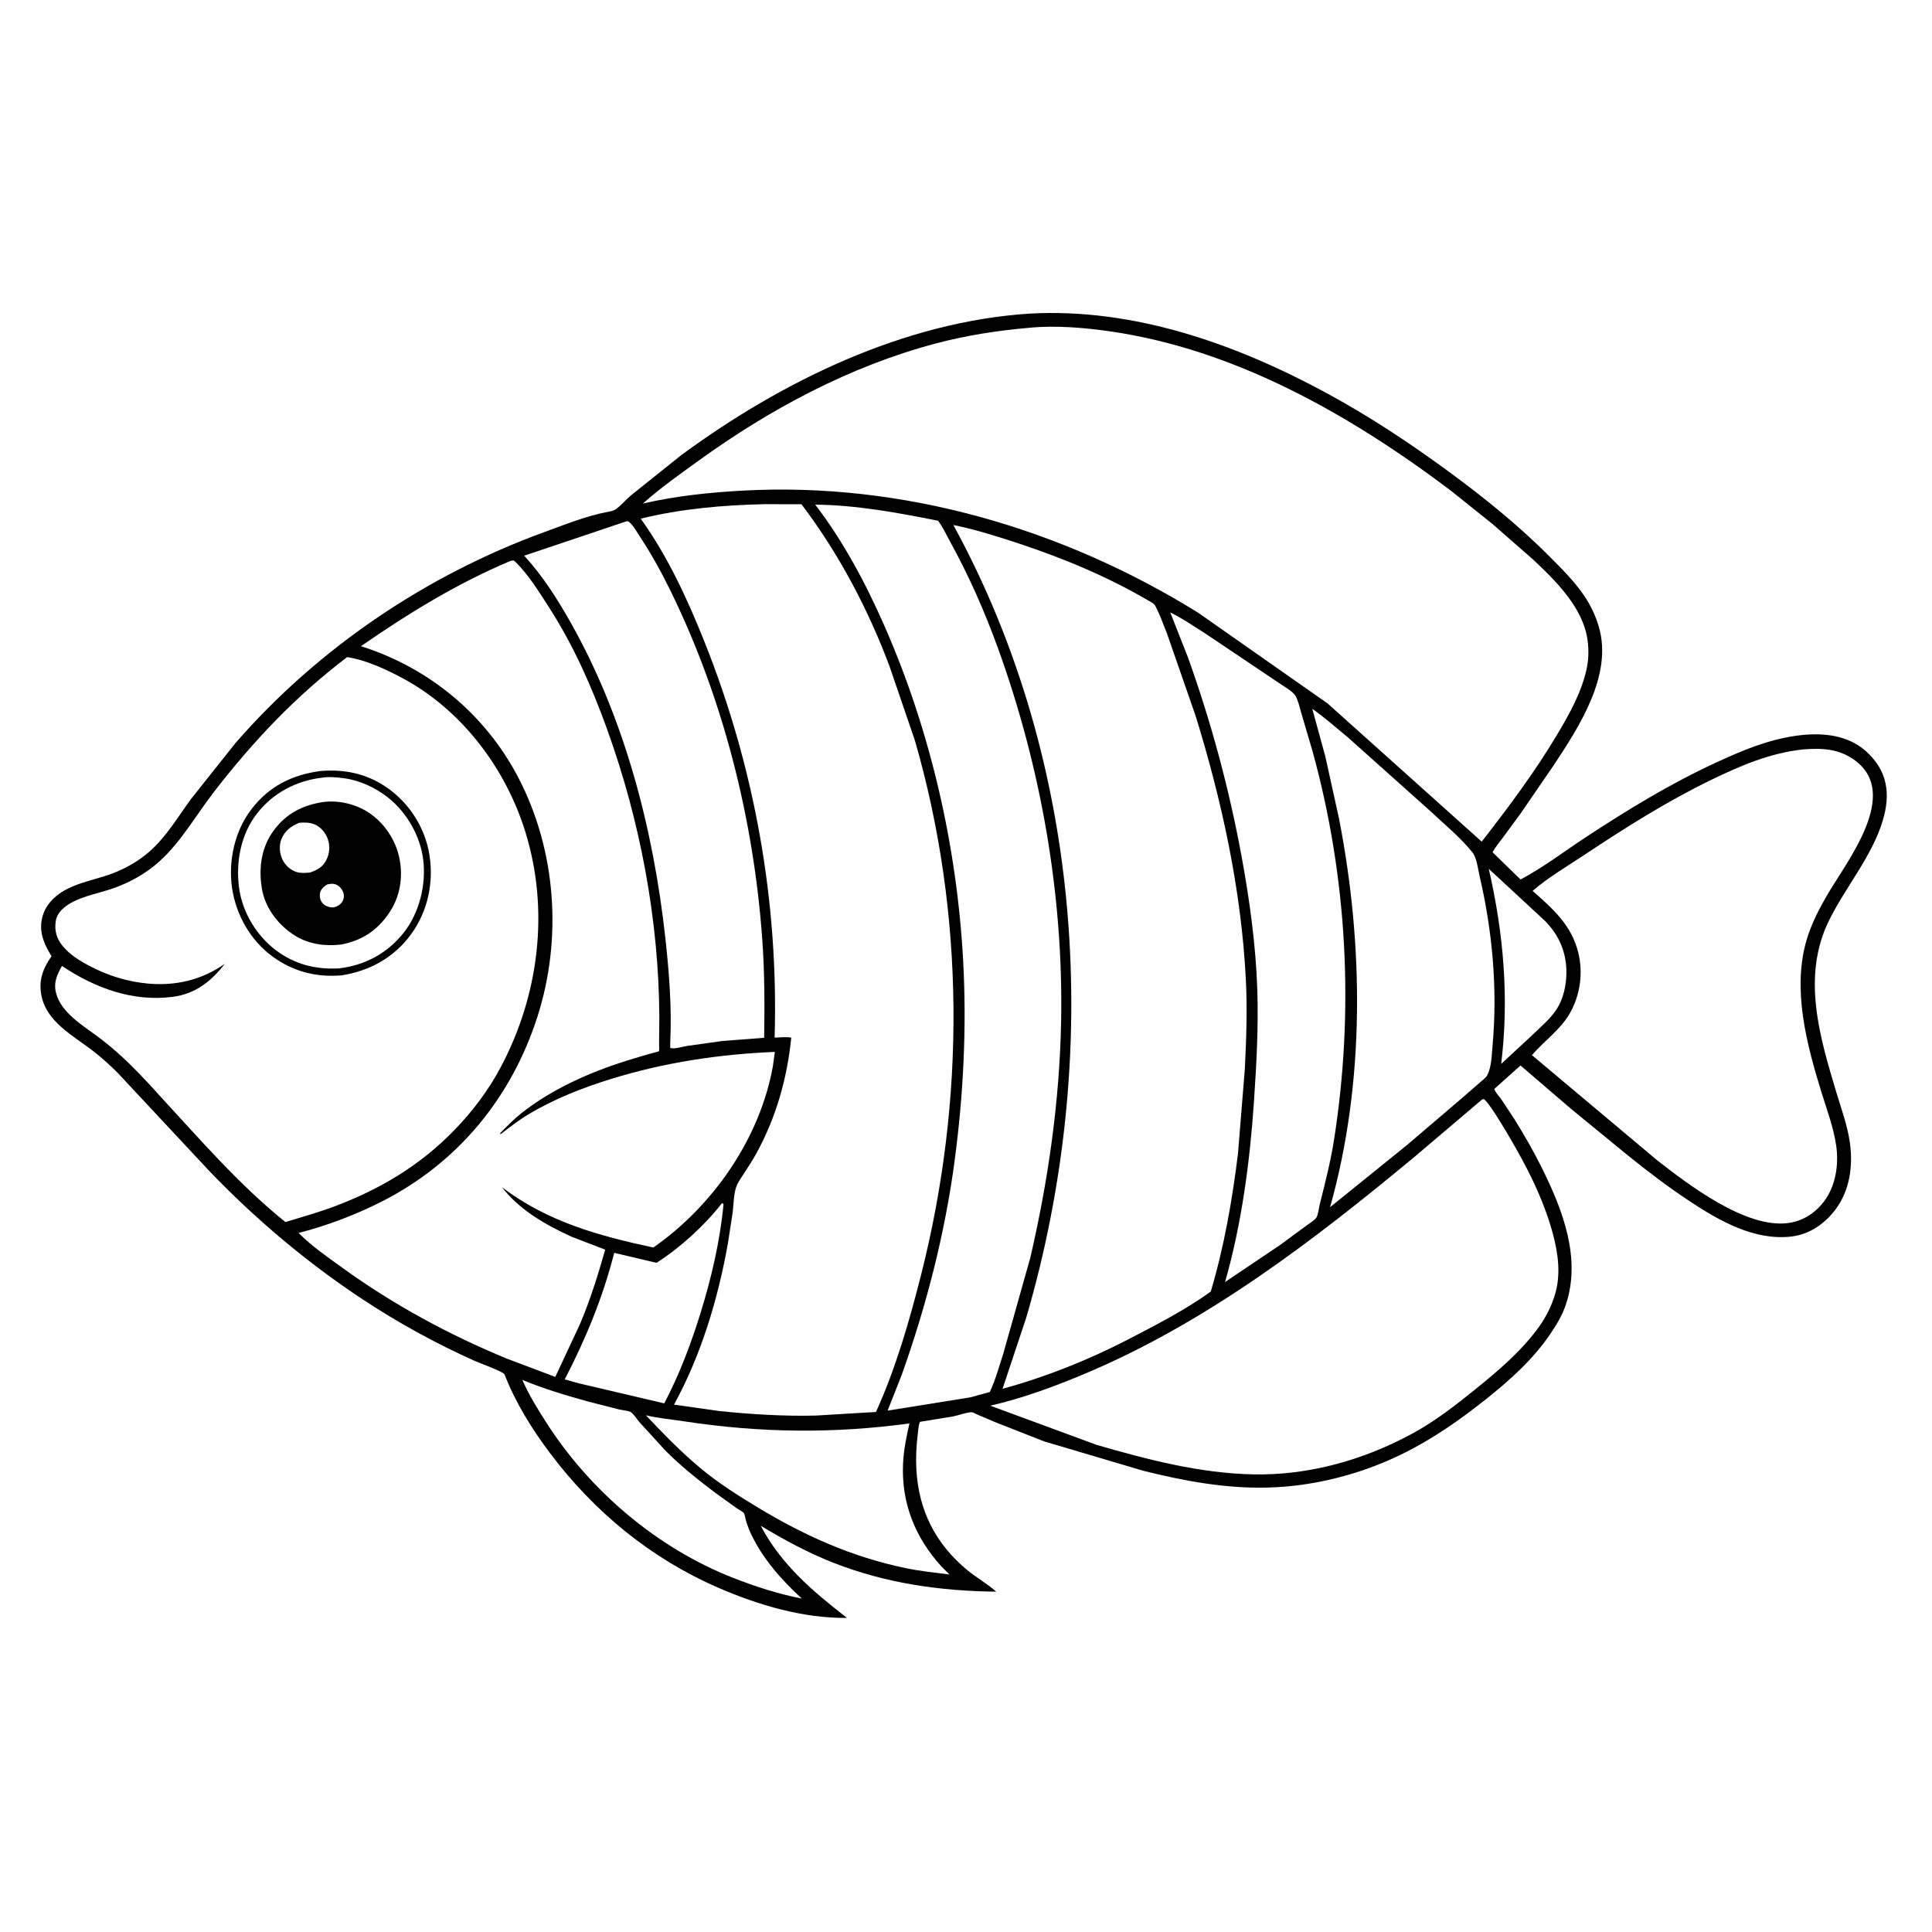
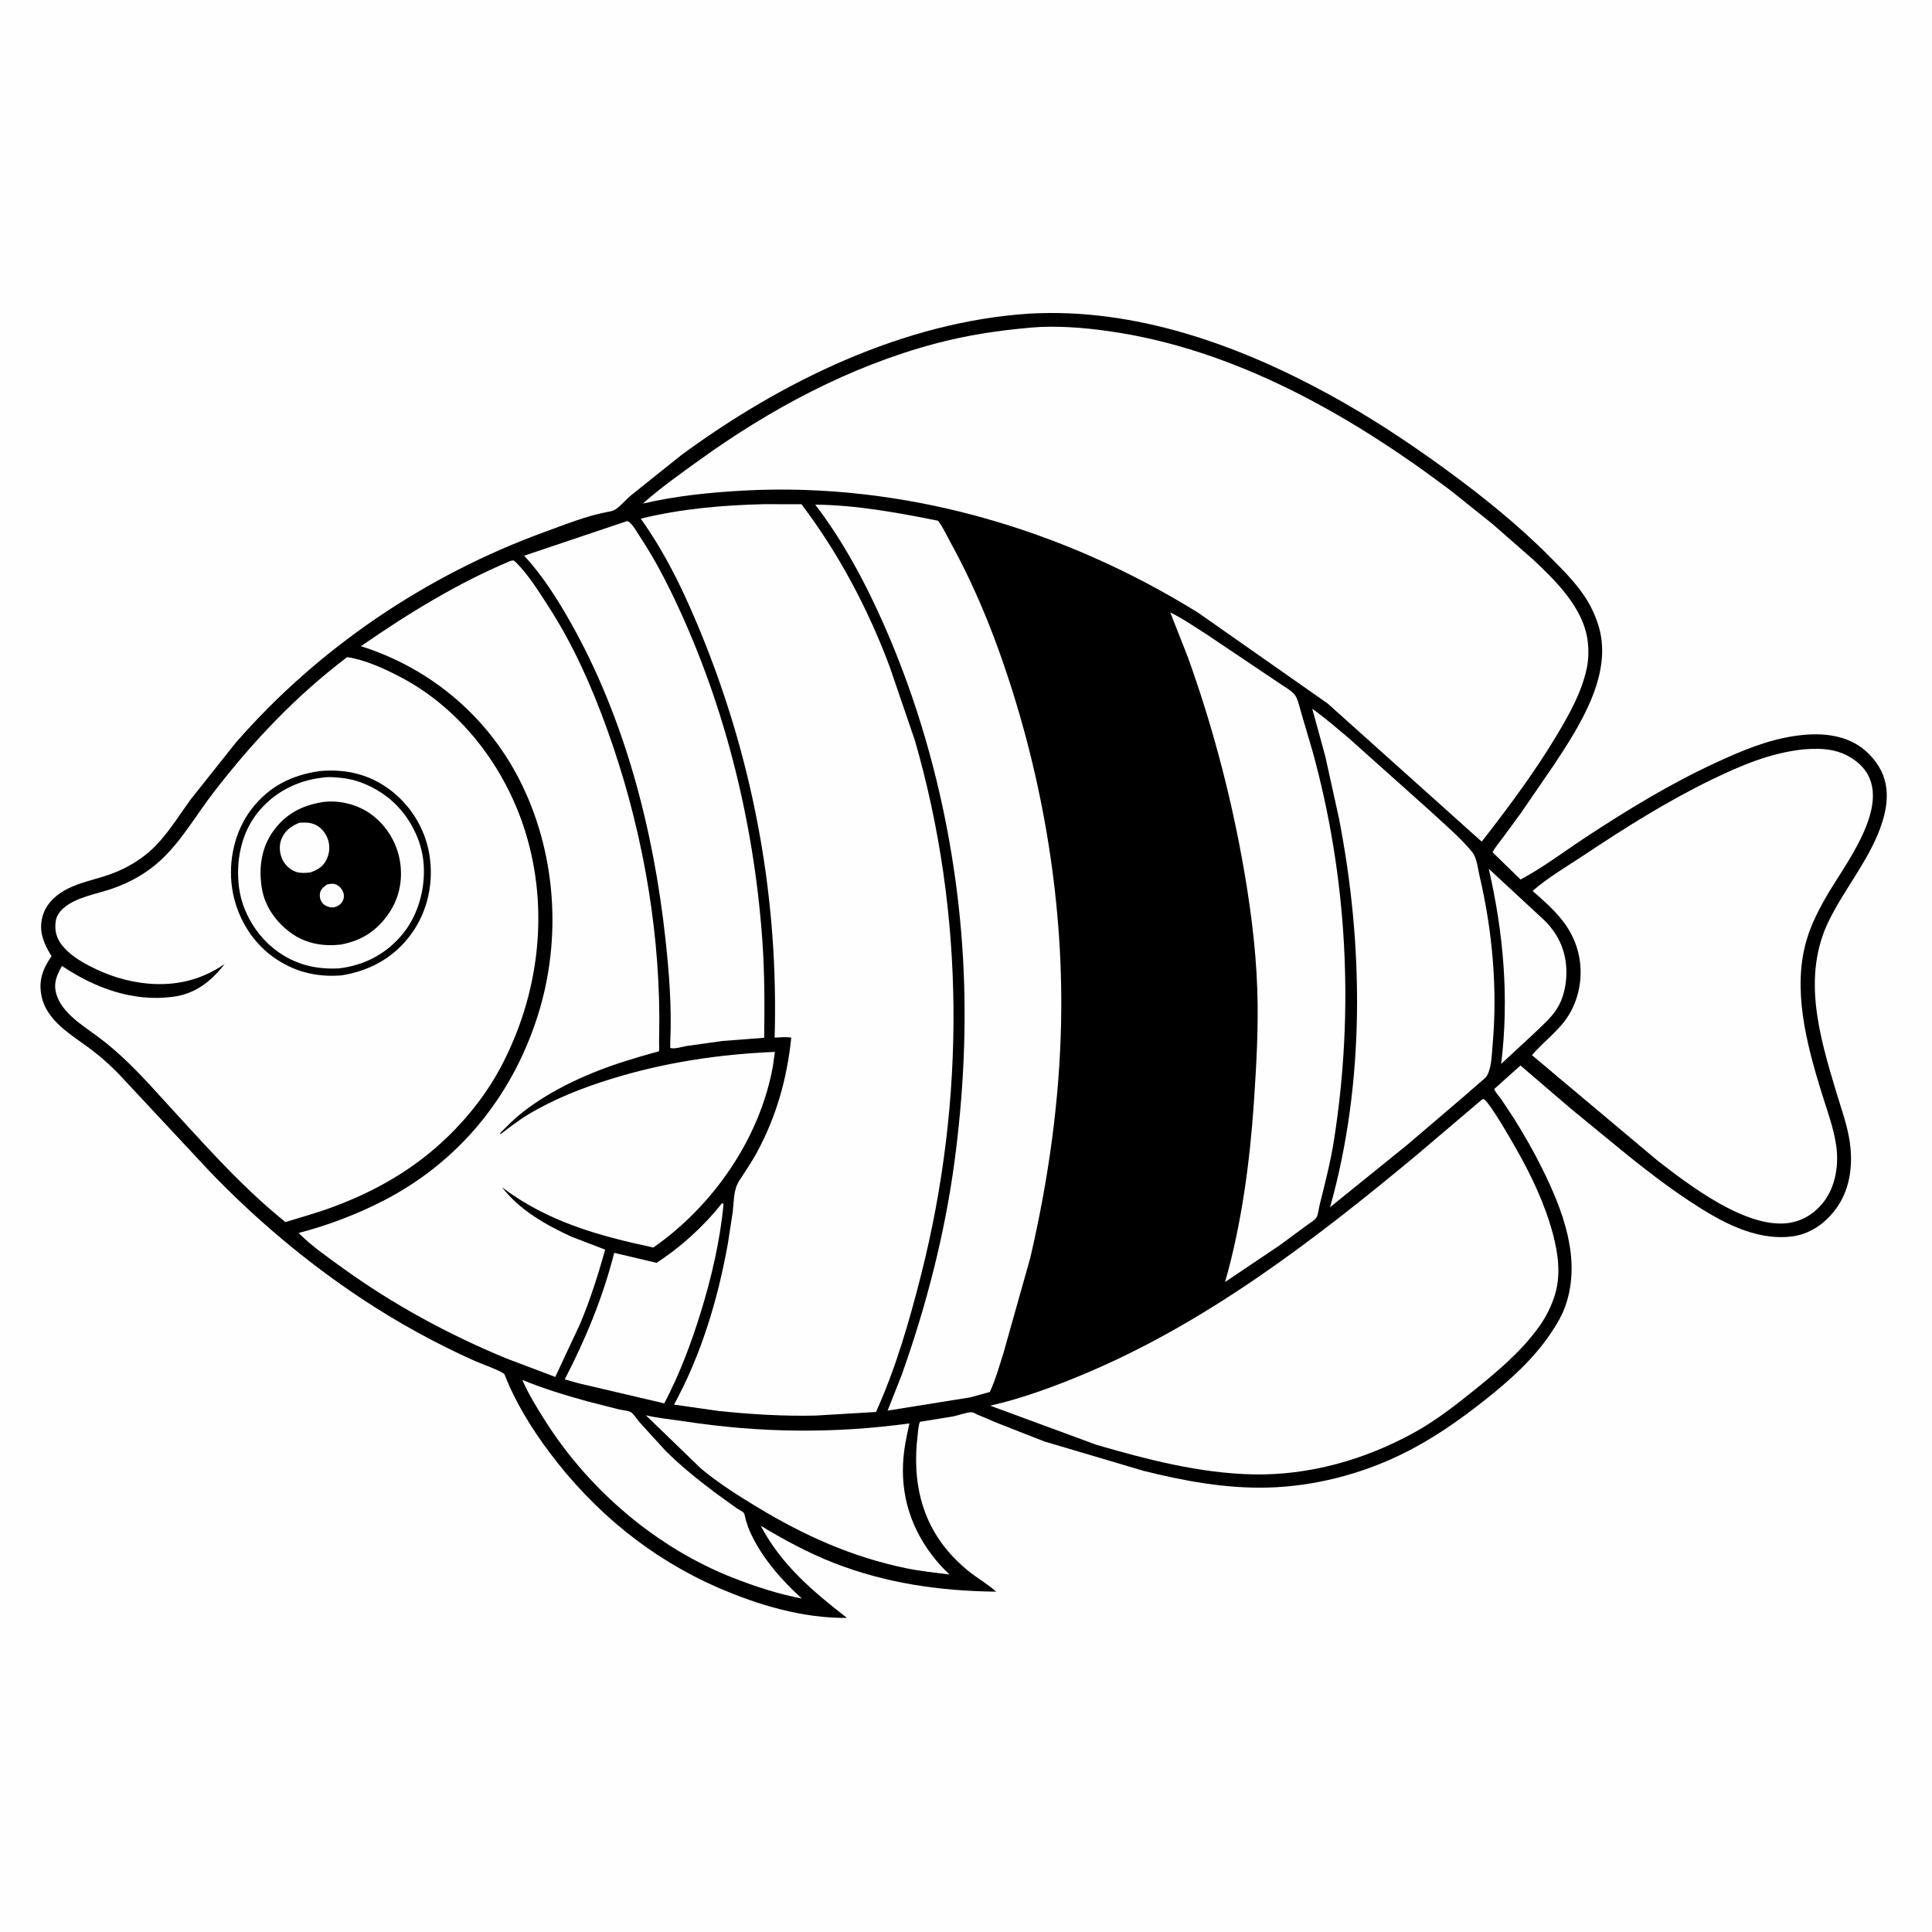
<svg xmlns="http://www.w3.org/2000/svg" version="1.1" style="display: block;" viewBox="0 0 2048 2048" width="1024" height="1024">
  <path transform="translate(0,0)" fill="rgb(254,254,254)" d="M -0 -0 L 2048 0 L 2048 2048 L -0 2048 L -0 -0 z" />
  <path transform="translate(0,0)" fill="rgb(0,0,0)" d="M 1091.65 332.426 C 1202.92 326.289 1311.87 365.214 1408.33 417.844 C 1451.53 441.418 1492.37 468.316 1532.12 497.295 C 1571.07 525.698 1609.01 556.125 1643.02 590.362 C 1655.83 603.26 1668.74 616.007 1679.03 631.097 C 1686.11 641.481 1691.51 652.865 1694.97 664.948 C 1709.54 715.801 1674.08 770.218 1647.29 810.739 L 1612.2 861.909 L 1593.39 887.542 C 1589.6 892.673 1585.21 897.79 1582.15 903.376 L 1611.83 932.323 C 1635.4 919.848 1657.36 903.073 1679.67 888.376 C 1724.43 858.879 1770.37 830.818 1819.1 808.338 C 1846.42 795.733 1873.2 784.382 1903.26 780.039 C 1927.45 776.544 1953.81 777.771 1974.05 793.057 L 1978.2 796.5 C 2001.14 817.345 2004.34 841.952 1995.61 870.438 C 1983.95 908.526 1956.26 940.312 1938.8 975.817 C 1909.69 1035.02 1928.81 1098.76 1946.7 1158.24 C 1951.93 1175.64 1958.45 1193.29 1960.95 1211.34 C 1964.37 1236.04 1960.93 1262.14 1945.41 1282.45 C 1933.87 1297.56 1918.09 1308.49 1898.96 1310.76 C 1859.61 1315.44 1822.15 1293.89 1790.6 1273 C 1768.24 1258.19 1746.99 1241.98 1726.09 1225.18 L 1665.32 1175.39 L 1611.77 1129.46 L 1583.95 1154.38 C 1585.14 1157.95 1589.02 1161.93 1591.25 1165.04 L 1605.53 1186.67 C 1616.02 1203.54 1625.91 1220.8 1634.73 1238.61 C 1656.69 1282.94 1676.5 1334.38 1659.63 1383.64 C 1655.9 1394.52 1650.02 1404.22 1643.63 1413.71 C 1625.45 1440.68 1600.86 1462.78 1575.54 1482.91 C 1546.82 1505.73 1518.25 1525.79 1485.14 1541.89 C 1441.43 1563.14 1391.95 1575.72 1343.33 1576.9 C 1298.96 1577.98 1254.89 1569.84 1212 1559.1 L 1106.85 1527.94 L 1056.37 1508.13 L 1035.86 1499.42 C 1034.62 1498.89 1031.54 1497.11 1030.28 1497.04 C 1025.5 1496.77 1015.88 1500.37 1010.77 1501.37 L 975.184 1507.19 C 973.409 1511.4 973.269 1517.01 972.72 1521.54 C 971.267 1533.53 970.714 1545.58 971.387 1557.65 C 973.815 1601.2 991.774 1636.82 1025.7 1664.66 C 1035.42 1672.64 1046.69 1678.88 1056.01 1687.24 C 996.599 1686.54 939.209 1678.42 883.562 1656.64 C 856.752 1646.15 831.017 1632.21 806.396 1617.35 C 828.044 1658.55 861.626 1686.94 897.833 1715.04 C 851.073 1715.55 803.38 1701.34 760.835 1682.81 C 689.352 1651.67 629.586 1602.29 582.881 1540.15 C 563.787 1514.74 546.356 1486.69 534.828 1456.95 C 533.705 1454.06 508.174 1444.83 503.515 1442.75 C 462.022 1424.18 421.986 1402.2 384.077 1377.13 C 325.487 1338.37 270.956 1292.45 222.303 1241.77 L 124.215 1136.7 C 115.713 1128.32 107.073 1120.48 97.57 1113.24 C 76.972 1097.54 49.176 1082.92 43.86 1055.07 C 40.789 1038.98 45.519 1026.7 54.614 1013.63 C 50.072 1006.2 46.324 999.049 44.406 990.48 C 42.194 980.596 44.383 968.866 50.015 960.5 C 65.814 937.034 95.428 935.036 119.777 925.663 C 133.821 920.256 146.878 912.732 158.244 902.854 C 176.065 887.367 188.61 865.861 202.506 846.952 L 249.713 787.559 C 337.117 687.132 451.88 609.63 576.944 564.057 C 598.19 556.314 621.724 546.782 643.955 542.666 C 646.919 542.117 649.943 541.696 652.5 539.957 C 658.435 535.921 663.25 529.813 668.77 525.178 L 722.604 482.123 C 828.949 404.039 958.387 340.91 1091.65 332.426 z" />
  <path transform="translate(0,0)" fill="rgb(254,254,254)" d="M 1578.15 920.984 L 1637.15 975.626 C 1652.66 990.983 1660.65 1009.55 1660.46 1031.47 C 1660.35 1044.39 1657.24 1058.89 1650.09 1069.85 C 1643.68 1079.69 1633.88 1087.94 1625.5 1096.11 L 1591.31 1127.78 C 1599.82 1057.93 1593.84 989.382 1578.15 920.984 z" />
  <path transform="translate(0,0)" fill="rgb(254,254,254)" d="M 765.298 1275.5 C 766.426 1275.54 765.797 1275.37 766.977 1276.5 C 763.31 1315.36 754.115 1354.74 742.58 1391.93 C 732.313 1425.04 720.243 1456.88 704.142 1487.64 L 613.807 1466.46 L 598.624 1462.21 C 621.028 1419.1 639.051 1375.22 651.111 1328.07 L 695.93 1338.64 C 721.482 1322.3 746.554 1299.32 765.298 1275.5 z" />
  <path transform="translate(0,0)" fill="rgb(254,254,254)" d="M 553.675 1462.73 C 576.5 1472.24 599.935 1479.18 623.726 1485.79 L 655.936 1493.99 C 659.059 1494.71 666.214 1495.41 668.712 1496.89 C 671.34 1498.44 675.79 1505.2 678.025 1507.76 L 704.875 1537.17 C 721.245 1553.82 740.223 1568.85 758.858 1582.9 L 781.288 1599.02 C 782.543 1599.87 787.94 1602.77 788.555 1603.87 C 789.532 1605.62 790.018 1609.26 790.611 1611.29 C 792.164 1616.61 794.052 1621.75 796.448 1626.74 C 808.941 1652.8 828.803 1675.24 849.985 1694.54 C 824.901 1689.67 801.018 1681.93 777.236 1672.63 C 696.548 1641.08 625.137 1580.18 578.665 1507.3 C 569.411 1492.79 560.595 1478.53 553.675 1462.73 z" />
-   <path transform="translate(0,0)" fill="rgb(254,254,254)" d="M 684.646 1500.27 C 698.093 1503.43 712.02 1504.65 725.665 1506.73 C 805.76 1518.95 883.736 1519.85 964.042 1508.88 C 960.837 1522.91 957.962 1536.97 957.283 1551.4 C 955.325 1593.02 969.929 1629.52 997.608 1660.13 L 1006.45 1669.04 C 991.022 1667.1 975.352 1665.45 960.123 1662.3 C 903.098 1650.51 852.511 1627.75 802.969 1597.78 C 782.282 1585.26 761.888 1572.36 743.225 1556.91 C 722.287 1539.58 703.342 1519.94 684.646 1500.27 z" />
+   <path transform="translate(0,0)" fill="rgb(254,254,254)" d="M 684.646 1500.27 C 698.093 1503.43 712.02 1504.65 725.665 1506.73 C 805.76 1518.95 883.736 1519.85 964.042 1508.88 C 960.837 1522.91 957.962 1536.97 957.283 1551.4 C 955.325 1593.02 969.929 1629.52 997.608 1660.13 L 1006.45 1669.04 C 991.022 1667.1 975.352 1665.45 960.123 1662.3 C 903.098 1650.51 852.511 1627.75 802.969 1597.78 C 782.282 1585.26 761.888 1572.36 743.225 1556.91 z" />
  <path transform="translate(0,0)" fill="rgb(254,254,254)" d="M 1391.05 751.315 C 1404.39 760.78 1416.83 771.689 1429.39 782.159 L 1515.17 858.859 C 1530.07 872.853 1548.05 887.586 1560.82 903.521 C 1565.53 909.408 1566.64 921.075 1568.38 928.5 C 1581.96 986.251 1587.58 1048.27 1582.24 1107.43 C 1581.36 1117.22 1581.23 1131.72 1576.27 1140.22 C 1574.85 1142.66 1571.56 1145 1569.45 1146.91 L 1549.97 1163.84 L 1491.55 1213.72 L 1409.94 1279.66 C 1447.18 1147.23 1445.6 1001.51 1419.29 867.16 L 1404.84 801.647 L 1391.05 751.315 z" />
  <path transform="translate(0,0)" fill="rgb(254,254,254)" d="M 664.318 552.5 C 665.878 552.448 666.283 552.742 667.5 553.832 C 671.755 557.644 675.273 564.15 678.446 568.975 C 690.429 587.196 701.105 606.502 710.699 626.085 C 766.763 740.53 798.915 868.751 808.035 995.706 C 810.534 1030.48 810.599 1065.25 810.051 1100.09 L 766.051 1103.46 L 728.313 1108.74 C 723.391 1109.53 714.965 1112.33 710.5 1110.87 L 710.461 1105.22 L 710.539 1103.64 C 712.158 1067.86 709.299 1031 705.415 995.431 C 692.797 879.858 662.41 761.837 604.977 660 C 590.943 635.115 575.07 610.096 555.648 589.055 L 664.318 552.5 z" />
  <path transform="translate(0,0)" fill="rgb(254,254,254)" d="M 1240.52 649.188 C 1253.89 655.748 1266.12 664.278 1278.68 672.225 L 1354.78 723.325 C 1359.76 726.925 1370.17 732.52 1373.18 737.481 C 1376.24 742.518 1377.87 750.757 1379.6 756.44 L 1391.3 796.156 C 1428.29 930.262 1435.67 1071.23 1414.1 1208.44 C 1410.49 1231.41 1404.69 1253.97 1399.04 1276.5 C 1398.11 1280.2 1397.28 1287.79 1395.48 1290.6 C 1393.66 1293.44 1388.72 1296.29 1385.97 1298.36 L 1356.85 1319.8 L 1298.63 1358.99 C 1316.18 1297.51 1324.91 1231.72 1329.22 1168 C 1331.89 1128.38 1334.11 1088.73 1332.78 1049 C 1331.2 1001.88 1324.68 954.336 1316.16 908 C 1302.97 836.26 1283.9 765.412 1259.23 696.733 L 1240.52 649.188 z" />
  <path transform="translate(0,0)" fill="rgb(254,254,254)" d="M 864.182 534.946 C 907.669 535.317 951.792 543.521 994.323 551.996 C 999.318 558.276 1002.88 566.434 1006.79 573.493 C 1026.96 609.949 1043.96 648.583 1058.13 687.765 C 1103.4 812.939 1127.35 949.273 1124.83 1082.46 C 1123.23 1167.04 1111.27 1251.07 1092.14 1333.37 L 1063.75 1434.12 C 1059.32 1447.91 1055.38 1462.44 1049.23 1475.58 L 1028.8 1481.21 L 940.897 1495.32 L 955.933 1457.23 C 982.019 1383.84 1001.6 1308.03 1011.89 1230.77 C 1021.29 1160.15 1024.88 1088.68 1020.94 1017.5 C 1014.25 896.714 986.404 774.852 937.791 664.061 C 917.906 618.744 894.295 574.29 864.182 534.946 z" />
  <path transform="translate(0,0)" fill="rgb(254,254,254)" d="M 1571.05 1165.5 L 1572.93 1165.08 C 1579.47 1169.15 1602.88 1210.13 1607.04 1217.46 C 1623.32 1246.19 1637.59 1276.02 1646.15 1308.03 C 1651.64 1328.6 1654.63 1350.39 1648.67 1371.21 C 1645.2 1383.32 1639.17 1395.52 1631.9 1405.77 C 1613.28 1432 1587.78 1453.45 1562.91 1473.52 C 1542.35 1490.11 1521.38 1506.34 1498.16 1519.08 C 1446.44 1547.45 1387.72 1564.1 1328.5 1562.91 C 1271.97 1561.78 1216.24 1547.22 1162.25 1531.57 L 1049.67 1490.07 C 1083.35 1482.51 1118.54 1469.45 1150.29 1456.08 C 1279.68 1401.62 1392.64 1314.94 1499.96 1225.86 L 1571.05 1165.5 z" />
  <path transform="translate(0,0)" fill="rgb(254,254,254)" d="M 1911.55 794.385 C 1931.81 792.772 1949.86 793.746 1966.65 806.277 C 2013.96 841.587 1959.14 911.177 1938.36 946.359 C 1929.11 962.003 1920.5 978.3 1915.26 995.779 C 1899.58 1048.08 1914.99 1106.44 1930.58 1157.03 C 1936.41 1175.95 1943.61 1194.83 1946.46 1214.5 C 1949.35 1234.41 1945.96 1257.14 1933.6 1273.48 C 1924.04 1286.14 1910.73 1294.63 1894.85 1296.56 C 1850.24 1302.01 1790.24 1256.15 1756.47 1229.81 L 1623.93 1118.51 C 1636.59 1103.57 1653.55 1092.07 1663.56 1075.03 C 1674.97 1055.59 1678.41 1031.94 1673.06 1010 C 1665.91 980.633 1646.33 963.578 1624.63 944.407 C 1640.55 930.44 1660.65 918.738 1678.35 906.956 C 1722.18 877.784 1767.07 849.371 1814.52 826.405 C 1845.74 811.296 1876.75 798.114 1911.55 794.385 z" />
  <path transform="translate(0,0)" fill="rgb(254,254,254)" d="M 541.351 594.5 L 544.5 594.031 L 547.107 596.346 C 560.57 609.721 571.539 627.644 581.802 643.549 C 607.94 684.055 627.36 728.074 643.671 773.331 C 678.602 870.255 698.389 975.115 698.928 1078.28 L 698.661 1106 C 698.627 1107.71 699.074 1113.08 698.472 1114.44 C 698.399 1114.61 688.607 1116.79 664.396 1124.36 C 625.369 1136.55 585.219 1154.36 552.951 1179.84 C 544.781 1186.29 537.506 1193.81 530.194 1201.19 L 530.5 1202.39 C 540.02 1195.11 549.683 1187.57 559.968 1181.38 C 587.168 1165 617.665 1153.03 647.956 1143.67 C 704.547 1126.2 762.296 1117.51 821.403 1115.05 L 819.357 1129.86 C 805.742 1206.4 756.045 1278.21 692.58 1322.42 C 634.452 1310 580.28 1295.05 532.153 1258.54 C 550.842 1282.79 578.469 1298.38 605.794 1310.95 L 641.521 1324.68 C 633.923 1351.57 625.749 1377.67 614.853 1403.47 L 588.618 1459.61 L 537 1440.11 C 475.497 1414.69 417.054 1383.05 363.089 1344.02 C 347.019 1332.39 330.557 1321.12 316.538 1307.01 C 347.267 1299.04 377.853 1287.45 406.062 1272.97 C 486.015 1231.94 542.334 1163.06 569.711 1077.69 C 596.191 995.115 589.681 901.874 549.689 824.758 C 514.731 757.348 454.652 707.752 382.589 684.989 C 432.905 650.205 484.773 618.245 541.351 594.5 z" />
-   <path transform="translate(0,0)" fill="rgb(254,254,254)" d="M 1010.6 556.517 C 1034.06 561.313 1057.21 568.61 1079.93 576.122 C 1128.7 592.25 1176.82 612.471 1221.01 638.784 C 1222.7 639.793 1223.61 640.357 1224.56 642.125 C 1229.61 651.486 1233.17 661.937 1237.14 671.804 L 1267.41 758.863 C 1295.25 848.819 1315.83 943.505 1320.63 1037.81 C 1322.26 1069.62 1321.18 1101.72 1319.56 1133.5 L 1312.3 1223.06 C 1306.19 1272.31 1297.69 1321.48 1283.47 1369.07 C 1256.41 1388.73 1225.1 1404.62 1195.5 1420.06 C 1153.87 1441.56 1108.03 1459.9 1062.76 1472.16 L 1087.92 1396.55 C 1168.58 1120.84 1149.6 810.643 1010.6 556.517 z" />
  <path transform="translate(0,0)" fill="rgb(254,254,254)" d="M 809.646 534.463 L 849.561 534.489 C 888.85 586.284 920.254 645.557 943.009 706.496 L 969.872 785.039 C 1023.09 969.299 1023.41 1165.93 976.373 1351.46 C 964.001 1400.26 949.452 1450.82 928.566 1496.75 L 864.598 1500.57 C 830.403 1501.37 795.954 1499.23 761.957 1495.72 L 714.476 1488.96 C 743.316 1436.23 761.034 1377.2 771.572 1318.24 L 776.678 1285.03 C 777.668 1276.66 777.726 1266.28 780.367 1258.37 C 782.041 1253.35 785.499 1248.75 788.367 1244.33 C 793.056 1237.11 797.806 1229.95 801.938 1222.39 C 822.826 1184.16 834.373 1143.15 838.774 1099.98 C 833.65 1098.8 826.487 1099.79 821.129 1099.94 C 825.378 955.846 800.12 813.99 746.69 680.117 C 728.566 634.707 707.746 589.691 679.205 549.808 C 721.814 539.313 765.889 535.493 809.646 534.463 z" />
  <path transform="translate(0,0)" fill="rgb(254,254,254)" d="M 367.955 696.581 C 387.125 699.436 407.293 708.704 424.361 717.63 C 488.518 751.18 535.911 813.673 557.032 882.245 C 582.595 965.235 571.265 1055.05 530.778 1131.32 C 517.833 1155.7 500.914 1178.08 481.707 1197.89 C 445.548 1235.17 403.775 1260.19 355.364 1278.52 C 337.995 1285.1 320.263 1290 302.529 1295.44 C 252.374 1254.95 211.779 1207.43 168.219 1160.35 C 154.898 1145.51 140.952 1130.62 126.109 1117.3 C 118.741 1110.69 111.117 1104.39 103.151 1098.51 C 87.397 1086.89 65.042 1073.26 59.592 1053.29 C 56.468 1041.85 60.215 1033.74 65.694 1023.93 C 100.423 1047.23 140.579 1062.18 183.045 1056.69 C 207.028 1053.59 223.843 1040.36 238.194 1021.79 C 213.804 1038.79 186.441 1045.28 156.898 1042.64 C 134.916 1040.68 113.933 1034.03 94.454 1023.73 C 83.883 1018.14 73.948 1011.95 66.264 1002.6 C 59.895 994.847 57.604 986.403 59.071 976.5 C 59.881 971.029 63.037 966.47 67.094 962.856 C 80.465 950.949 102.363 947.772 119 941.992 C 137.798 935.462 154.931 925.939 169.67 912.489 C 192.114 892.007 208.068 863.73 226.645 839.664 C 268.305 785.695 313.547 737.893 367.955 696.581 z" />
  <path transform="translate(0,0)" fill="rgb(0,0,0)" d="M 339.25 817.353 C 365.201 815.063 389.113 820.135 410.554 835.146 C 433.909 851.498 450.284 877.055 455.047 905.222 C 460.044 934.77 453.678 965.627 436.027 989.97 C 417.956 1014.89 392.319 1029.09 362.233 1033.91 C 335.134 1036.18 310.747 1029.94 288.727 1013.83 C 265.418 996.786 250.083 969.542 245.976 941.127 C 241.861 912.65 248.745 881.129 266.323 858.073 C 284.991 833.586 309.302 821.447 339.25 817.353 z" />
  <path transform="translate(0,0)" fill="rgb(254,254,254)" d="M 341.542 824.349 C 348.424 823.213 356.567 823.974 363.5 824.806 C 380.657 826.864 397.383 834.625 410.981 845.185 C 431.049 860.77 445.696 886.321 448.668 911.605 C 451.783 938.102 444.612 967.66 427.905 988.751 C 410.542 1010.67 386.81 1023.3 359.253 1026.54 C 334.648 1027.81 312.67 1022.38 292.696 1007.48 C 271.875 991.937 256.778 966.732 253.398 940.973 C 249.838 913.836 255.245 884.439 272.327 862.5 C 289.532 840.403 314.001 827.614 341.542 824.349 z" />
  <path transform="translate(0,0)" fill="rgb(0,0,0)" d="M 341.66 850.315 C 358.274 847.839 376.952 852.204 390.879 861.422 C 407.655 872.526 419.656 890.729 423.52 910.468 C 427.451 930.546 423.919 951 412.326 967.983 C 399.534 986.722 383.571 997.018 361.474 1001.27 C 343.25 1003.37 324.961 1000.53 309.68 989.851 C 293.281 978.395 280.723 961.342 277.506 941.313 C 274.077 919.954 277.035 898.197 290.026 880.509 C 303.181 862.597 320.234 853.789 341.66 850.315 z" />
  <path transform="translate(0,0)" fill="rgb(254,254,254)" d="M 346.926 937.5 C 349.316 937.062 351.775 936.56 354.196 937.04 C 357.599 937.716 360.482 940.019 362.352 942.89 C 364.25 945.805 365.107 949.403 364.151 952.797 C 362.952 957.05 360.307 959.225 356.5 961.1 C 354.867 961.628 353.491 961.938 351.759 961.875 C 348.364 961.751 343.87 959.973 341.754 957.205 C 339.299 953.994 338.563 950.416 339.291 946.476 C 340.049 942.37 343.656 939.609 346.926 937.5 z" />
  <path transform="translate(0,0)" fill="rgb(254,254,254)" d="M 317.163 872.181 C 322.75 871.676 328.791 871.763 334 874.111 C 340.228 876.917 345.019 882.743 347.349 889.083 C 350.141 896.678 349.464 904.81 345.763 911.947 C 342.033 919.138 336.2 922.299 328.802 924.851 C 324.093 925.435 318.783 925.767 314.199 924.329 C 307.929 922.361 302.424 917.3 299.55 911.44 C 296.347 904.909 295.522 896.319 298.31 889.5 C 302.078 880.286 308.465 875.944 317.163 872.181 z" />
  <path transform="translate(0,0)" fill="rgb(254,254,254)" d="M 1091.53 347.409 L 1092.01 347.315 C 1119.19 344.941 1148.04 347.19 1175 350.989 C 1308.77 369.842 1431.56 439.838 1537.99 520.13 L 1582.02 555.388 L 1625 593.006 C 1649.29 615.755 1678.41 644.396 1682.94 679 C 1684.28 689.191 1684 699.776 1681.74 709.82 C 1676.23 734.356 1663.8 756.577 1651.06 778 C 1627.24 818.066 1599.26 855.452 1570.67 892.186 L 1407.42 745.787 L 1270.06 649.488 C 1126.55 560.42 957.395 510.858 787.933 520.044 C 752.616 521.958 715.893 525.762 681.403 533.827 C 699.868 517.348 720.622 502.725 740.677 488.234 C 816.168 433.687 900.643 388.413 991.036 364.334 C 1024.27 355.479 1057.32 350.396 1091.53 347.409 z" />
</svg>